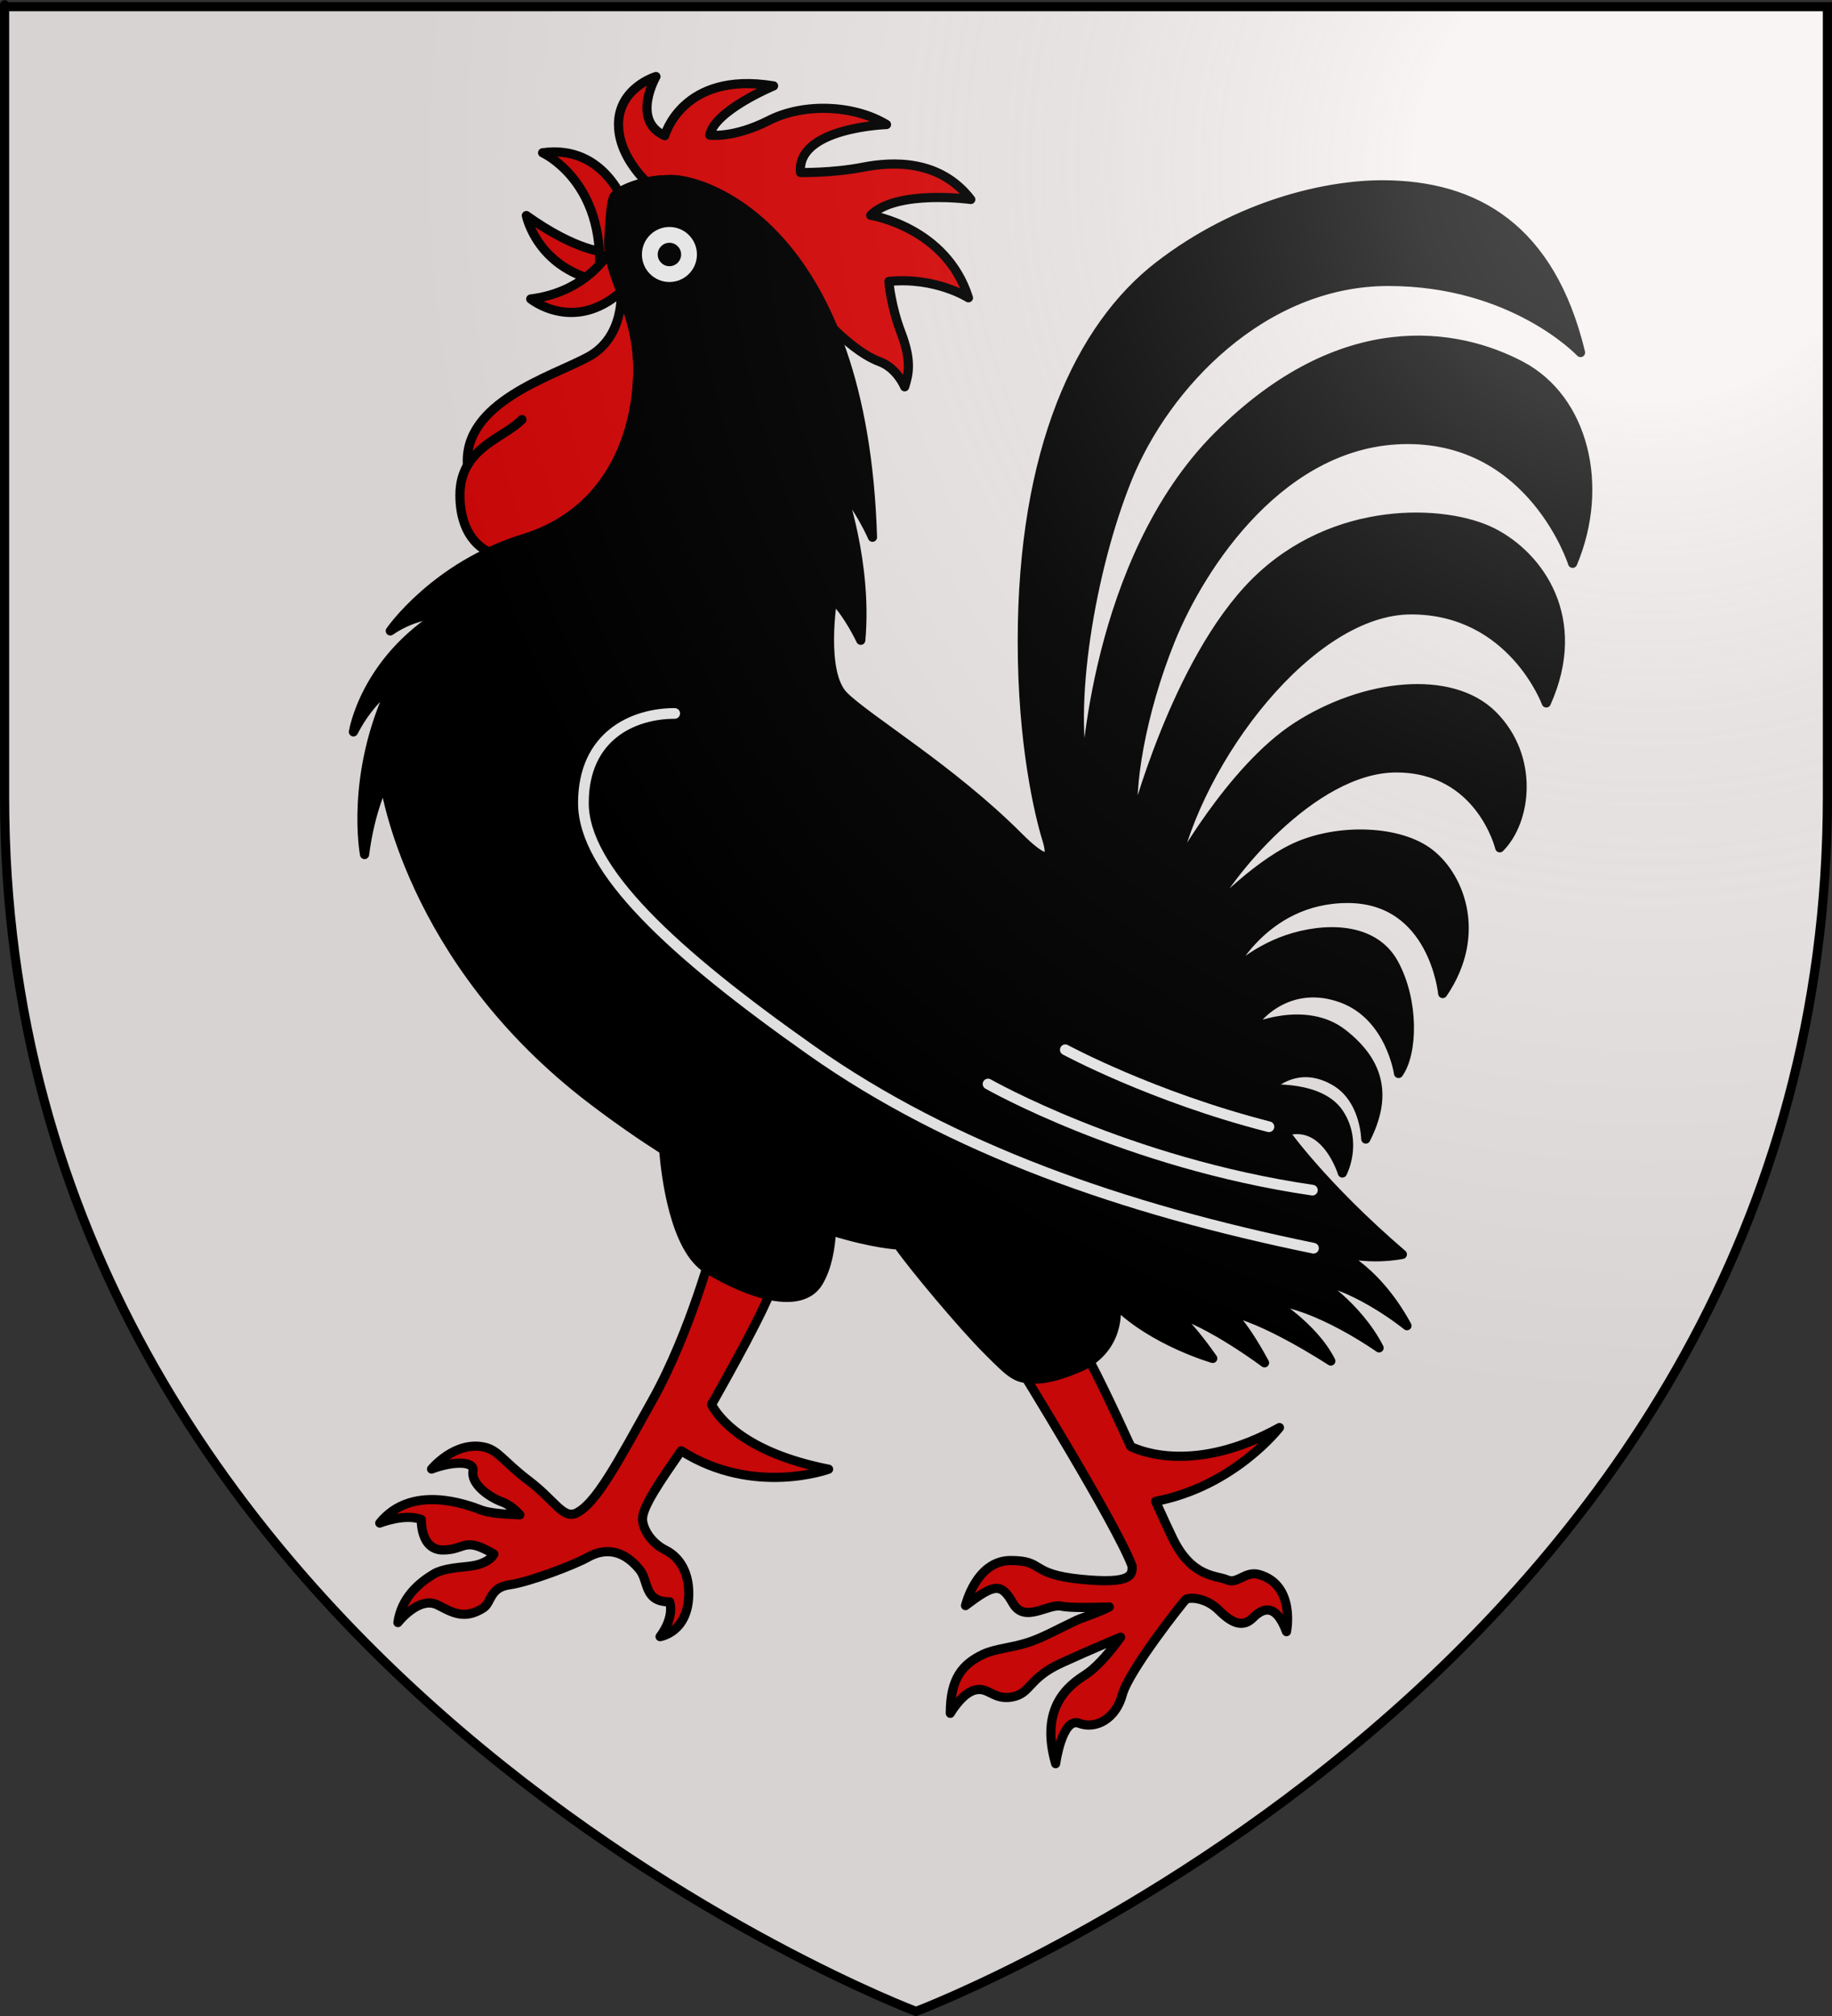
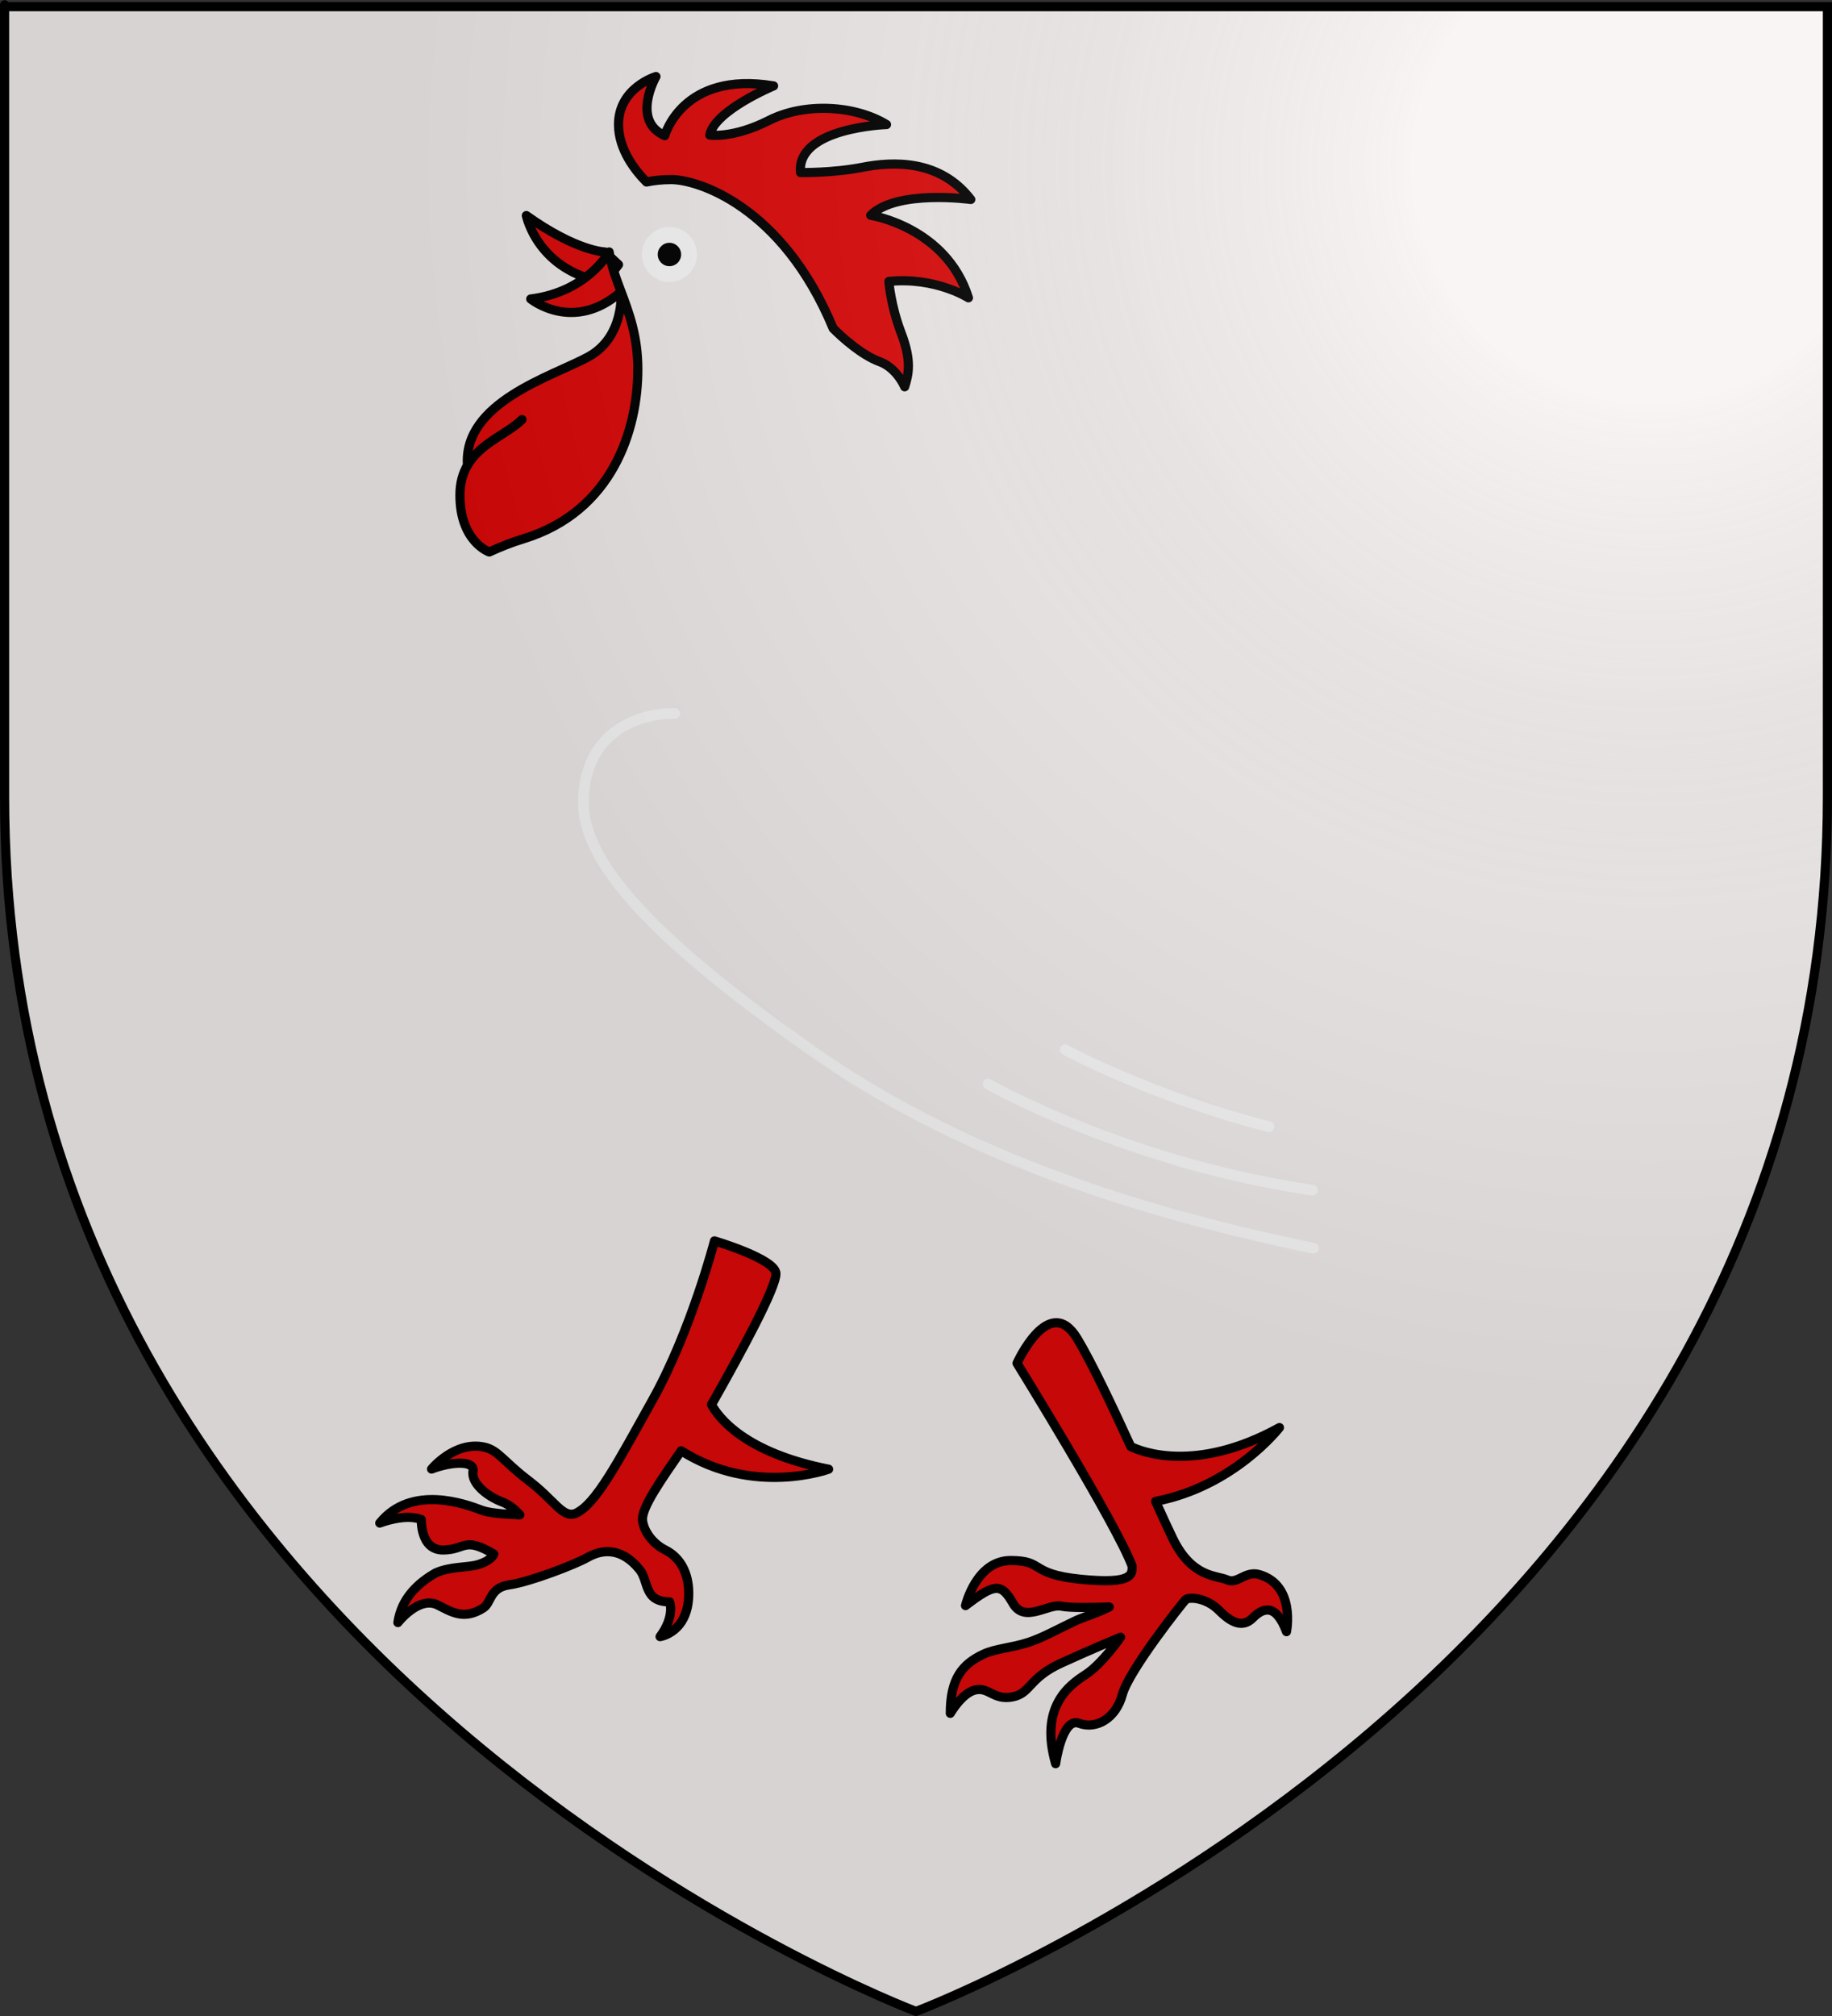
<svg xmlns="http://www.w3.org/2000/svg" xmlns:ns1="http://sodipodi.sourceforge.net/DTD/sodipodi-0.dtd" xmlns:ns2="http://www.inkscape.org/namespaces/inkscape" xmlns:xlink="http://www.w3.org/1999/xlink" height="660" width="600" version="1.0" id="svg2" ns1:version="0.32" ns2:version="0.46" ns1:docname="gallo.svg" ns1:docbase="C:\Documents and Settings\Moi\Bureau\PROVISOIRE\HERALDIQUE\A insérer" ns2:export-filename="/Users/olivier/Desktop/Blason Rouge/Blason_Vide_3D.png" ns2:export-xdpi="144" ns2:export-ydpi="144" ns2:output_extension="org.inkscape.output.svg.inkscape">
  <rect width="100%" height="100%" fill="#333333" stroke="none" />
  <ns1:namedview ns2:window-height="744" ns2:window-width="1280" ns2:pageshadow="2" ns2:pageopacity="0.0" guidetolerance="10.0" gridtolerance="10.0" objecttolerance="10.0" borderopacity="1.0" bordercolor="#666666" pagecolor="#ffffff" id="base" showgrid="false" height="660px" ns2:zoom="0.81666667" ns2:cx="159.18367" ns2:cy="330" ns2:window-x="-4" ns2:window-y="-4" ns2:current-layer="layer2" showguides="true" ns2:guide-bbox="true" />
  <desc id="desc4">Flag of Canton of Valais (Wallis)</desc>
  <defs id="defs6">
    <ns2:perspective ns1:type="inkscape:persp3d" ns2:vp_x="0 : 330 : 1" ns2:vp_y="0 : 1000 : 0" ns2:vp_z="600 : 330 : 1" ns2:persp3d-origin="300 : 220 : 1" id="perspective61" />
    <linearGradient id="linearGradient2893">
      <stop style="stop-color: white; stop-opacity: 0.314;" offset="0" id="stop2895" />
      <stop id="stop2897" offset="0.19" style="stop-color: white; stop-opacity: 0.251;" />
      <stop style="stop-color: rgb(107, 107, 107); stop-opacity: 0.125;" offset="0.6" id="stop2901" />
      <stop style="stop-color: black; stop-opacity: 0.125;" offset="1" id="stop2899" />
    </linearGradient>
    <linearGradient id="linearGradient2885">
      <stop id="stop2887" offset="0" style="stop-color: white; stop-opacity: 1;" />
      <stop style="stop-color: white; stop-opacity: 1;" offset="0.229" id="stop2891" />
      <stop id="stop2889" offset="1" style="stop-color: black; stop-opacity: 1;" />
    </linearGradient>
    <linearGradient id="linearGradient2955">
      <stop id="stop2867" offset="0" style="stop-color: rgb(253, 0, 0); stop-opacity: 1;" />
      <stop style="stop-color: rgb(231, 114, 117); stop-opacity: 0.659;" offset="0.5" id="stop2873" />
      <stop style="stop-color: black; stop-opacity: 0.323;" offset="1" id="stop2959" />
    </linearGradient>
    <radialGradient ns2:collect="always" xlink:href="#linearGradient2955" id="radialGradient2961" cx="225.524" cy="218.901" fx="225.524" fy="218.901" r="300" gradientTransform="matrix(-0, 2.183, -1.884, -0, 615.597, -289.121)" gradientUnits="userSpaceOnUse" />
    <polygon id="star" transform="scale(53)" points="0,-1 0.588,0.809 -0.951,-0.309 0.951,-0.309 -0.588,0.809 0,-1" />
    <clipPath id="clip">
      <path d="M 0,-200 L 0,600 L 300,600 L 300,-200 L 0,-200 z " id="path10" />
    </clipPath>
    <radialGradient ns2:collect="always" xlink:href="#linearGradient2955" id="radialGradient1911" gradientUnits="userSpaceOnUse" gradientTransform="matrix(-0, 2.183, -1.884, -0, 615.597, -289.121)" cx="225.524" cy="218.901" fx="225.524" fy="218.901" r="300" />
    <radialGradient ns2:collect="always" xlink:href="#linearGradient2955" id="radialGradient2865" gradientUnits="userSpaceOnUse" gradientTransform="matrix(0, 1.749, -1.593, -1.04977e-07, 551.788, -191.29)" cx="225.524" cy="218.901" fx="225.524" fy="218.901" r="300" />
    <radialGradient ns2:collect="always" xlink:href="#linearGradient2955" id="radialGradient2871" gradientUnits="userSpaceOnUse" gradientTransform="matrix(0, 1.386, -1.323, -5.74113e-08, -158.082, -109.541)" cx="225.524" cy="218.901" fx="225.524" fy="218.901" r="300" />
    <radialGradient ns2:collect="always" xlink:href="#linearGradient2893" id="radialGradient3163" gradientUnits="userSpaceOnUse" gradientTransform="matrix(1.353, 0, 0, 1.349, -77.629, -85.747)" cx="456.711" cy="103.785" fx="456.711" fy="103.785" r="300" />
  </defs>
  <g ns2:groupmode="layer" id="layer3" ns2:label="Sfondo" style="display:inline" ns1:insensitive="true">
    <path id="path2855" style="fill:#f6f1f0;fill-opacity:1;fill-rule:evenodd;stroke:none;stroke-width:1px;stroke-linecap:butt;stroke-linejoin:miter;stroke-opacity:1" d="M 300,658.5 C 300,658.5 598.5,546.18 598.5,260.728 C 598.5,-24.723 598.5,2.176 598.5,2.176 L 1.5,2.176 L 1.5,260.728 C 1.5,546.18 300,658.5 300,658.5 z" ns1:nodetypes="cccccc" />
  </g>
  <g ns2:groupmode="layer" id="layer4" ns2:label="Gallo" style="display:inline" ns1:insensitive="true">
    <g id="g2922">
      <g style="fill:#ffff00;stroke:#000000;stroke-width:4.22;stroke-opacity:1" transform="matrix(0.711,0,0,0.711,64.674,-66.396)" id="g1990" />
    </g>
    <g style="opacity:1;display:inline" id="g3200" transform="translate(6.524,-66.511)">
      <path id="path2519" d="M 264.849,547.499 C 237.354,542.094 228.787,530.593 226.496,526.331 C 226.898,525.652 227.292,524.978 227.668,524.311 C 236.101,509.362 247.6,488.281 247.6,483.489 C 247.6,478.699 227.476,472.757 227.476,472.757 C 227.476,472.757 219.81,502.271 207.162,524.886 C 195.842,545.125 188.513,559.291 181.808,562.045 L 181.808,562.045 C 177.631,563.416 175.06,557.657 166.651,551.262 C 158.242,544.865 156.661,541.272 152.062,540.266 C 142.417,538.156 134.813,547.453 134.813,547.453 C 141.711,544.865 148.982,544.701 148.396,548.099 C 147.678,552.267 153.355,556.507 157.955,558.232 C 160.348,559.13 162.327,560.876 163.726,562.422 C 158.472,562.24 153.583,561.83 151.2,560.914 C 146.217,558.999 128.202,552.291 117.852,565.132 C 117.852,565.132 126.094,561.874 131.46,563.982 C 131.46,563.982 131.077,573.948 138.551,573.948 C 146.025,573.948 145.258,569.347 155.224,575.29 C 155.224,575.29 154.437,577.488 149.835,578.787 C 146.5,579.729 140.851,579.338 136.203,581.434 C 130.222,584.817 124.879,589.964 123.794,597.712 C 123.794,597.712 130.645,588.872 136.826,591.962 C 141.426,594.262 145.411,596.991 151.775,592.921 C 154.434,591.22 153.787,586.261 160.291,585.362 C 166.796,584.464 181.672,578.786 185.984,576.343 C 190.296,573.9 196.75,572.731 202.945,580.366 C 206.035,584.175 204.239,590.931 212.791,590.931 C 212.791,590.931 214.636,595.603 209.653,602.311 C 209.653,602.311 219.044,600.969 219.044,588.128 C 219.044,581.612 216.36,576.439 211.378,573.946 C 206.395,571.456 203.903,566.663 203.903,563.789 C 203.903,559.689 209.969,551.04 216.568,541.469 C 240.306,556.525 264.849,547.499 264.849,547.499 z" style="fill:#e20909;fill-opacity:1;stroke:#000000;stroke-width:3;stroke-linecap:round;stroke-linejoin:round;stroke-miterlimit:4;stroke-dasharray:none" />
      <path id="path2521" d="M 405.903,581.997 C 401.303,580.655 398.811,585.256 395.361,583.723 C 391.911,582.189 383.863,583.148 377.538,570.115 C 376.1,567.151 374.171,562.938 371.948,558.03 C 397.684,553.123 412.514,533.874 412.514,533.874 C 384.79,549.162 366.803,541.554 363.806,540.07 C 357.705,526.728 351.112,512.783 346.3,504.763 C 337.101,489.433 326.56,512.812 326.56,512.812 C 326.56,512.812 359.273,565.675 364.27,579.264 C 364.27,581.895 364.602,585.255 347.449,583.531 C 330.295,581.806 335.759,577.397 324.452,577.397 C 313.144,577.397 309.695,592.156 309.695,592.156 C 319.276,584.874 321.385,584.681 325.217,591.388 C 329.05,598.096 336.715,591.388 341.126,592.346 C 343.87,592.943 351.447,592.797 356.772,592.602 C 352.686,594.68 348.189,595.991 346.107,596.945 C 340.297,599.653 334.959,602.706 330.184,604.227 C 324.432,606.064 319.5,606.221 315.551,608.073 C 308.617,611.325 304.71,616.063 304.71,627.419 C 304.71,627.419 308.545,620.711 312.951,619.754 C 317.359,618.796 318.893,623.203 325.024,622.054 C 331.157,620.904 330.2,615.921 341.125,610.938 C 352.048,605.955 360.48,602.506 360.48,602.506 C 360.48,602.506 354.347,611.321 348.981,614.772 C 343.614,618.221 333.84,625.311 339.207,643.902 C 339.207,643.902 341.316,628.57 346.873,630.678 C 352.432,632.785 358.947,629.144 361.055,621.286 C 363.163,613.429 380.794,591.198 381.752,590.239 C 382.713,589.279 388.364,589.376 392.677,593.689 C 396.99,598.001 400.535,599.438 403.793,596.18 C 407.05,592.922 411.268,591.198 414.813,600.683 C 414.815,600.683 417.919,585.504 405.903,581.997 z" style="fill:#e20909;fill-opacity:1;stroke:#000000;stroke-width:3;stroke-linecap:round;stroke-linejoin:round;stroke-miterlimit:4;stroke-dasharray:none" />
      <path id="path2525" d="M 191.591,149.001 C 191.591,149.001 182.391,148.869 165.862,137.083 C 165.862,137.083 169.455,155.194 191.591,158.931 L 196.047,153.154 L 191.591,149.001 z" style="fill:#e20909;stroke:#000000;stroke-width:3;stroke-linecap:round;stroke-linejoin:round" />
-       <path id="path2527" d="M 171.18,116.529 C 171.18,116.529 190.359,125.152 189.852,153.154 L 196.046,153.154 L 198.346,134.064 C 198.347,134.064 191.735,113.654 171.18,116.529 z" style="fill:#e20909;stroke:#000000;stroke-width:3;stroke-linecap:round;stroke-linejoin:round" />
      <path id="path2529" d="M 196.884,162.02 C 195.226,157.614 193.669,153.468 192.979,149.001 L 192.972,149.005 C 192.972,149.005 185.889,162.093 167.3,164.393 C 167.3,164.393 181.239,175.746 196.884,162.02 z M 196.884,162.022 C 196.888,162.069 198.136,176.861 186.082,183.366 C 174.008,189.883 145.139,198.233 146.577,218.835 C 145.061,221.439 144.111,224.601 144.111,228.596 C 144.111,243.928 153.723,247.222 153.723,247.222 L 153.736,247.222 C 157.216,245.596 160.964,244.112 165.001,242.873 C 194.035,233.961 202.373,207.227 202.373,187.391 C 202.372,176.657 199.511,169.002 196.884,162.022 z" style="fill:#e20909;stroke:#000000;stroke-width:3;stroke-linecap:round;stroke-linejoin:round" />
      <path id="path2531" d="M 164.425,203.872 C 159.749,208.549 150.88,211.444 146.576,218.835" style="fill:none;stroke:#000000;stroke-width:3;stroke-linecap:round;stroke-linejoin:round" />
      <path id="path2533" d="M 205.216,126.096 C 207.516,125.619 210.205,125.297 213.296,125.297 C 221.822,125.297 249.652,133.81 266.351,174.04 L 266.361,174.049 C 269.452,177.141 275.774,182.792 281.523,184.9 C 287.273,187.008 289.764,193.141 289.764,193.141 C 291.105,188.924 292.064,184.516 288.614,175.51 C 285.164,166.503 284.589,158.644 284.589,158.644 C 299.921,157.111 310.653,164.011 310.653,164.011 C 303.371,140.822 278.648,136.988 278.648,136.988 C 287.175,128.461 311.421,131.814 311.421,131.814 C 301.263,118.59 285.737,119.357 275.963,121.273 C 266.19,123.189 255.649,122.998 255.649,122.998 C 254.308,108.241 283.821,107.283 283.821,107.283 C 273.472,100.958 256.99,100.001 245.3,105.942 C 233.609,111.883 225.943,110.733 225.943,110.733 C 227.477,102.684 246.833,94.635 246.833,94.635 C 216.936,89.652 211.186,110.925 211.186,110.925 C 200.07,105.943 208.311,91.569 208.311,91.569 C 208.311,91.569 196.045,95.21 196.045,107.284 C 196.047,115.618 201.71,122.581 205.216,126.096 z" style="fill:#e20909;stroke:#000000;stroke-width:3;stroke-linecap:round;stroke-linejoin:round" />
-       <path style="stroke:#000000;stroke-width:3;stroke-linecap:round;stroke-linejoin:round" d="M 454.486,210.389 C 495.594,210.389 508.531,250.922 508.531,250.922 C 519.167,225.625 512.267,197.165 491.57,186.241 C 470.872,175.317 433.07,168.561 392.391,209.239 C 351.714,249.916 348.983,320.779 348.983,320.779 C 343.233,298.93 350.421,253.51 362.781,223.037 C 375.143,192.565 407.052,158.643 448.161,158.643 C 489.269,158.643 511.119,181.929 511.119,181.929 C 501.345,141.395 476.909,127.021 446.149,127.021 C 428.039,127.021 399.291,133.345 373.13,153.469 C 346.97,173.592 328.284,214.126 328.284,276.508 C 328.284,310.143 333.842,333.237 336.333,341.286 C 338.825,349.335 335.374,348.76 326.942,340.327 C 304.903,318.287 277.497,301.998 269.831,294.332 C 262.164,286.665 266.19,262.327 266.19,262.327 C 271.365,267.501 275.389,276.126 275.389,276.126 C 277.689,250.828 268.873,226.296 268.873,226.296 C 274.814,232.237 279.223,242.395 279.223,242.395 C 276.156,142.353 225.369,125.297 213.295,125.297 C 201.221,125.297 195.184,130.184 195.184,130.184 C 193.846,131.07 193.463,134.636 192.92,143.947 C 192.824,145.579 192.731,147.477 192.968,149.01 C 194.754,160.548 202.37,169.882 202.37,187.391 C 202.37,207.227 194.033,233.961 164.998,242.873 C 135.963,251.785 121.302,273.058 121.302,273.058 C 129.639,267.308 138.263,267.308 138.263,267.308 C 112.822,282.976 109.228,306.117 109.228,306.117 C 114.69,295.481 122.069,290.69 122.069,290.69 C 107.887,320.204 112.87,346.268 112.87,346.268 C 114.787,331.319 119.386,322.503 119.386,322.503 C 119.386,322.503 127.052,380.764 187.613,426.76 C 195.751,432.94 203.504,438.307 210.835,442.981 C 211.567,451.826 214.494,475.454 225.177,481.956 C 238.401,490.006 255.84,495.946 261.59,486.173 C 264.539,481.159 265.52,474.638 265.778,469.468 C 279.817,473.829 287.655,474.099 287.655,474.099 C 292.447,480.997 308.592,500.306 316.857,508.571 C 325.123,516.837 326.273,517.986 332.74,517.986 C 339.209,517.986 348.408,513.531 348.408,513.531 C 361.345,506.343 358.9,493.407 358.9,493.407 C 371.119,505.625 390.667,511.23 390.667,511.23 C 382.186,499.158 377.587,495.995 377.587,495.995 C 389.805,499.301 407.627,512.668 407.627,512.668 C 399.69,498.116 395.982,496.042 394.981,495.753 C 407.12,497.525 429.333,512.093 429.333,512.093 C 423.439,500.45 409.495,492.258 409.495,492.258 C 424.732,493.265 445.143,507.781 445.143,507.781 C 437.955,493.839 424.301,485.358 424.301,485.358 C 438.674,487.801 454.27,500.522 454.27,500.522 C 443.274,480.327 429.332,475.583 429.332,475.583 C 440.974,479.752 452.761,477.165 452.761,477.165 C 426.457,454.599 414.167,436.975 414.167,436.975 C 427.722,432.645 433.116,450.527 433.116,450.527 C 433.116,450.527 438.291,440.754 432.159,431.17 C 426.026,421.587 408.586,423.121 408.586,423.121 C 412.707,419.001 420.659,414.689 430.626,420.438 C 440.59,426.188 440.781,439.412 440.781,439.412 C 447.68,425.806 445.765,414.689 433.307,404.915 C 420.849,395.141 402.834,403.381 402.834,403.381 C 405.709,398.015 416.633,387.474 432.731,393.224 C 448.829,398.974 451.513,417.947 451.513,417.947 C 456.304,411.239 456.688,394.182 449.98,381.917 C 443.271,369.651 426.982,370.035 415.099,374.059 C 403.217,378.084 395.359,386.325 395.359,386.325 C 395.359,386.325 406.668,360.644 434.84,360.644 C 463.012,360.644 465.982,391.787 465.982,391.787 C 479.495,371.951 471.157,352.403 460.808,345.216 C 450.459,338.029 430.912,337.741 417.399,344.066 C 403.888,350.391 388.939,366.489 388.939,366.489 C 394.402,354.128 423.15,317.906 450.747,317.906 C 478.345,317.906 484.668,344.066 484.668,344.066 C 493.58,335.155 496.024,314.313 482.369,300.658 C 468.714,287.004 440.11,290.309 418.262,304.395 C 396.414,318.481 378.016,352.403 378.016,352.403 C 385.779,315.031 422.575,266.161 455.634,266.161 C 488.693,266.161 499.905,296.633 499.905,296.633 C 512.265,269.035 497.605,248.624 482.369,240.863 C 467.133,233.101 430.336,231.377 404.465,257.249 C 378.592,283.122 364.89,336.304 364.89,336.304 C 363.164,324.805 367.093,300.082 376.867,275.934 C 386.643,251.785 413.377,210.389 454.486,210.389 z" id="path2535" />
      <circle transform="translate(-2.038,-2.045)" id="circle2539" r="9.008" cy="151.873" cx="214.759" ns1:cx="214.759" ns1:cy="151.873" ns1:rx="9.0080004" ns1:ry="9.0080004" style="fill:#ffffff" />
      <circle transform="translate(-2.038,-2.045)" id="circle2541" r="3.833" cy="151.873" cx="214.758" ns1:cx="214.758" ns1:cy="151.873" ns1:rx="3.8329999" ns1:ry="3.8329999" />
      <path id="path2545" d="M 214.445,300.08 C 200.646,300.08 184.548,307.555 184.548,329.403 C 184.548,351.251 213.583,378.274 259.291,410.47 C 305,442.668 361.284,462.362 423.665,475.155" style="fill:none;stroke:#ffffff;stroke-width:3.5;stroke-linecap:round;stroke-linejoin:round" />
      <path id="path2547" d="M 317.073,421.395 C 317.073,421.395 362.36,447.235 423.305,456.146" style="fill:none;stroke:#ffffff;stroke-width:3.5;stroke-linecap:round;stroke-linejoin:round" />
      <path id="path2549" d="M 342.371,410.184 C 342.371,410.184 370.832,425.612 409.065,435.387" style="fill:none;stroke:#ffffff;stroke-width:3.5;stroke-linecap:round;stroke-linejoin:round" />
    </g>
  </g>
  <g ns2:groupmode="layer" id="layer2" ns2:label="Riflesso" style="display:inline" ns1:insensitive="true">
    <path ns1:nodetypes="cccccc" d="M 300,658.5 C 300,658.5 598.5,546.18 598.5,260.728 C 598.5,-24.723 598.5,2.176 598.5,2.176 L 1.5,2.176 L 1.5,260.728 C 1.5,546.18 300,658.5 300,658.5 z" style="opacity:1;fill:url(#radialGradient3163);fill-opacity:1;fill-rule:evenodd;stroke:none;stroke-width:1px;stroke-linecap:butt;stroke-linejoin:miter;stroke-opacity:1" id="path2875" ns2:export-xdpi="144" ns2:export-ydpi="144" />
  </g>
  <g ns2:groupmode="layer" id="layer1" ns2:label="Contorno" ns1:insensitive="true" style="display: inline;">
    <path ns1:nodetypes="cccccc" d="M 300,658.5 C 300,658.5 1.5,546.18 1.5,260.728 C 1.5,-24.723 1.5,2.176 1.5,2.176 L 598.5,2.176 L 598.5,260.728 C 598.5,546.18 300,658.5 300,658.5 z" style="opacity: 1; fill: none; fill-opacity: 1; fill-rule: evenodd; stroke: rgb(0, 0, 0); stroke-width: 3; stroke-linecap: butt; stroke-linejoin: miter; stroke-miterlimit: 4; stroke-dasharray: none; stroke-opacity: 1;" id="path1411" ns2:export-xdpi="144" ns2:export-ydpi="144" />
  </g>
</svg>